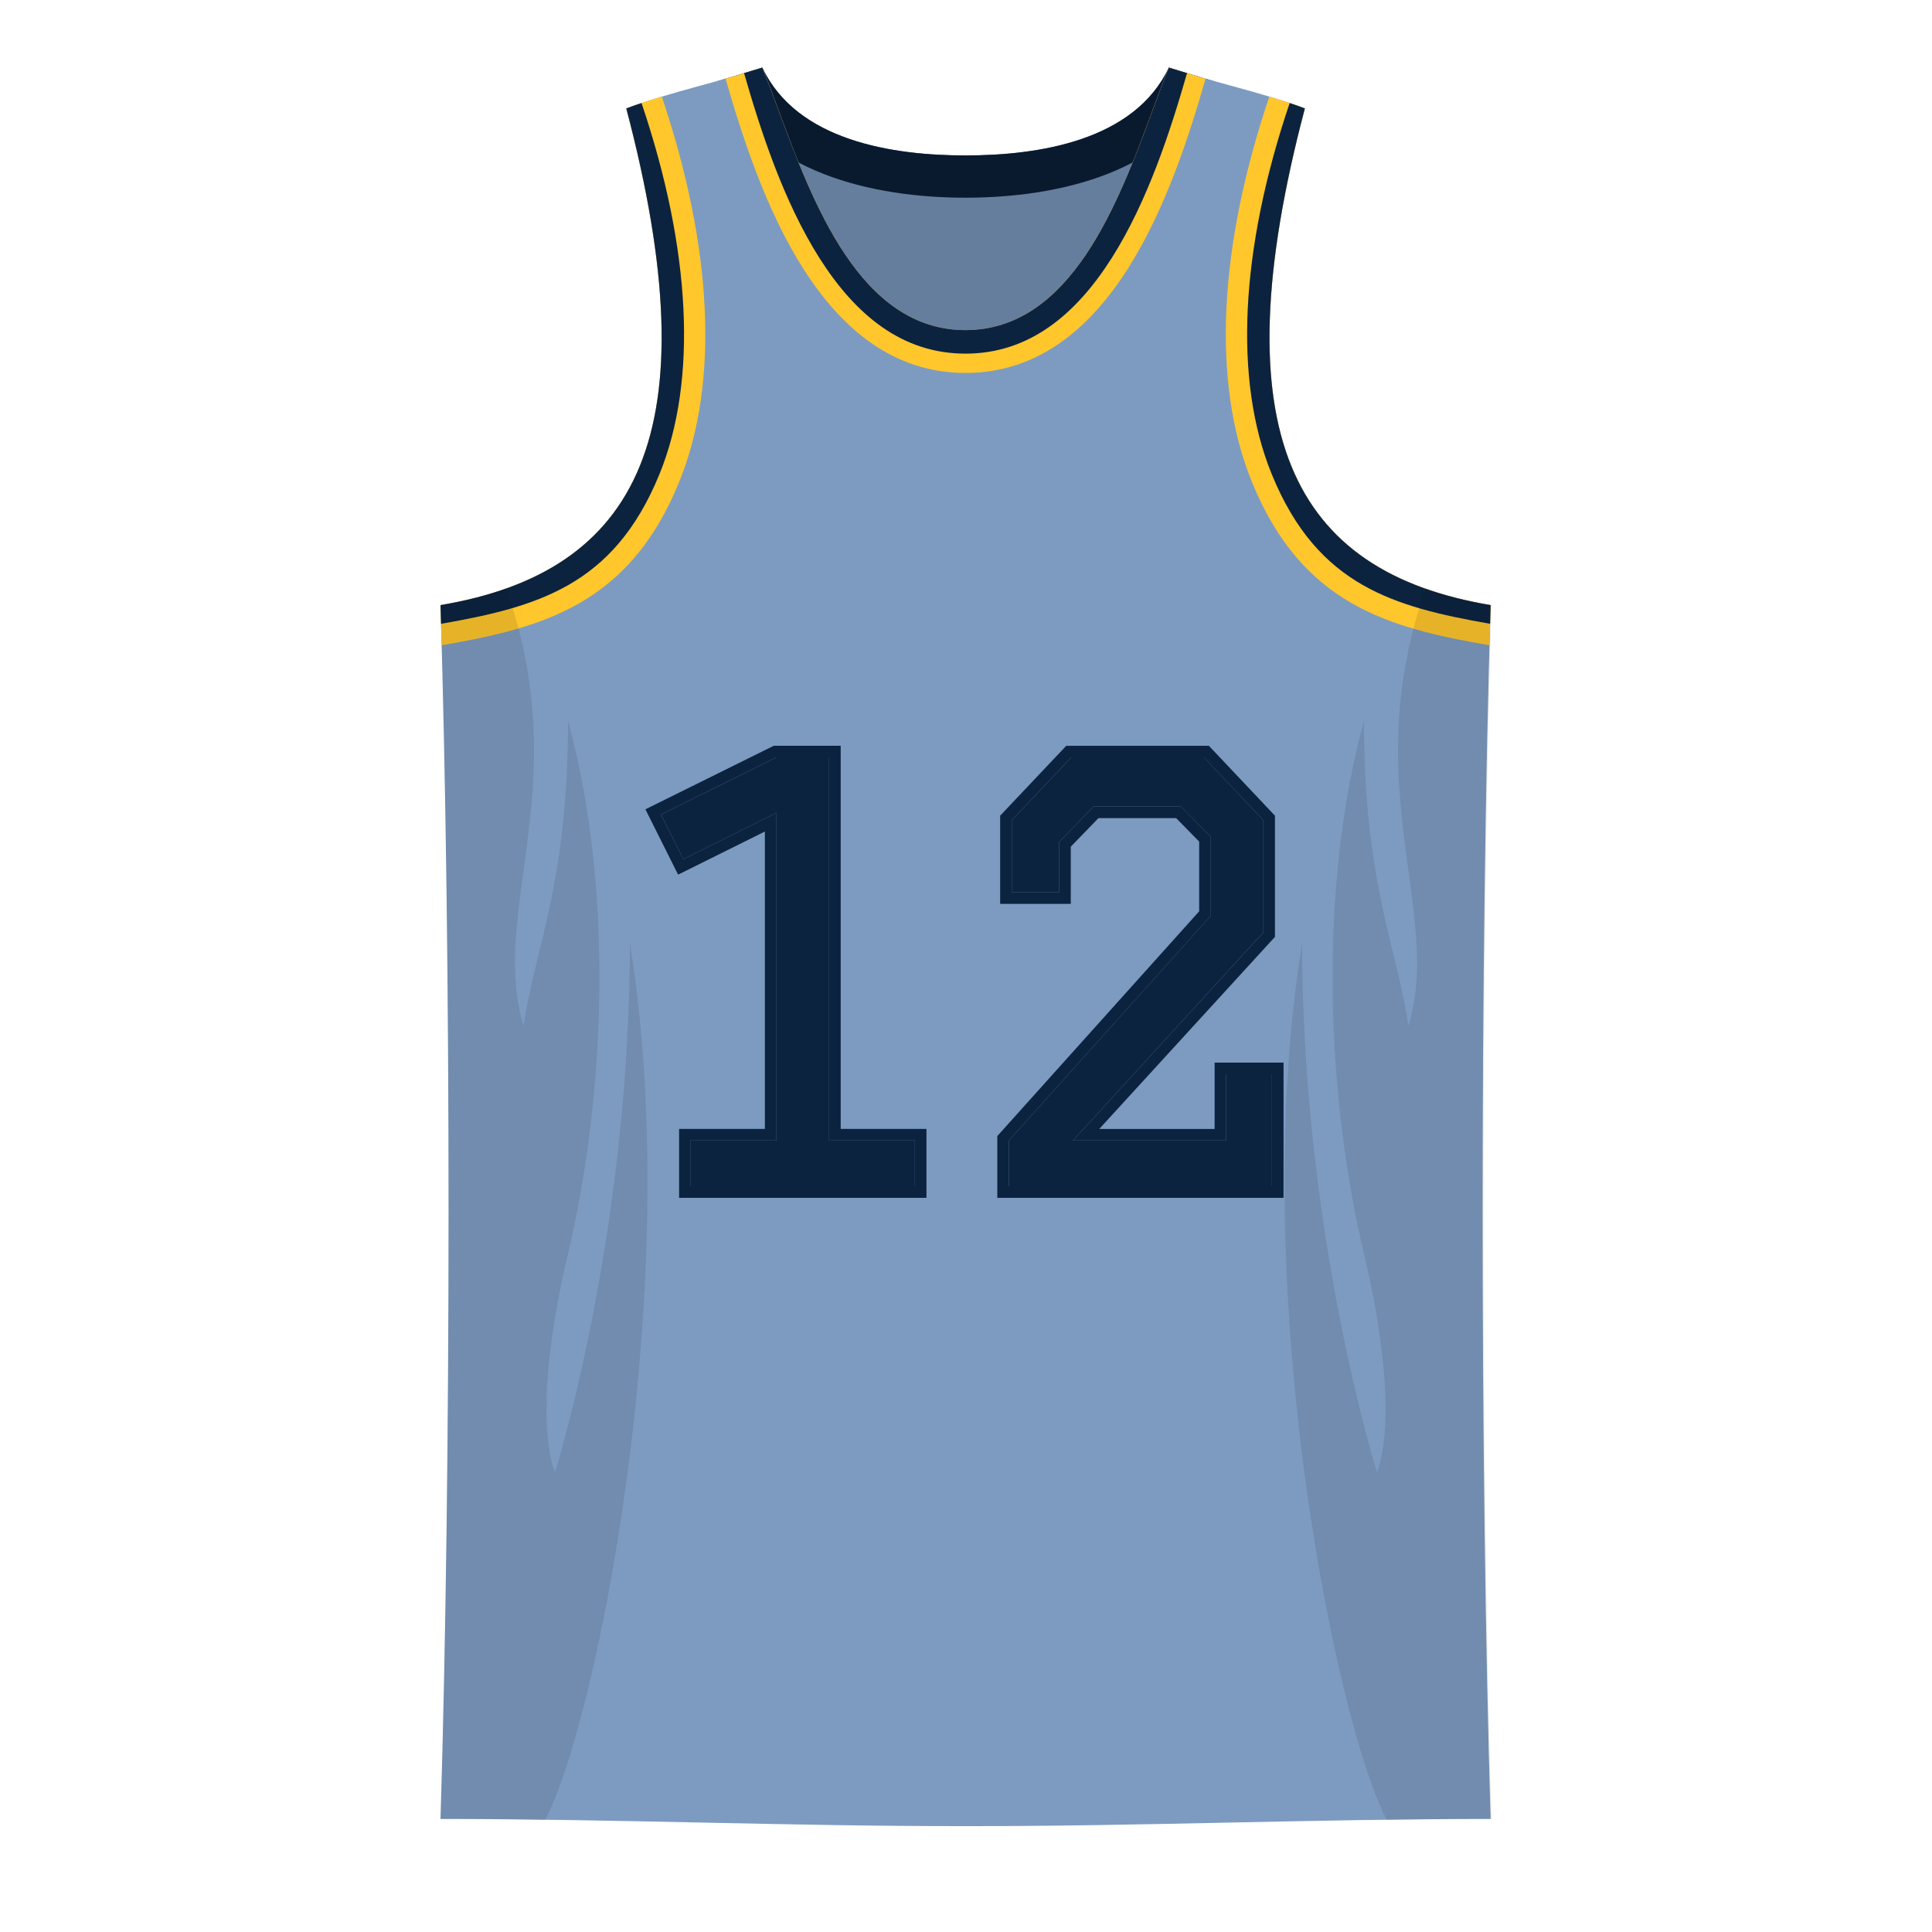
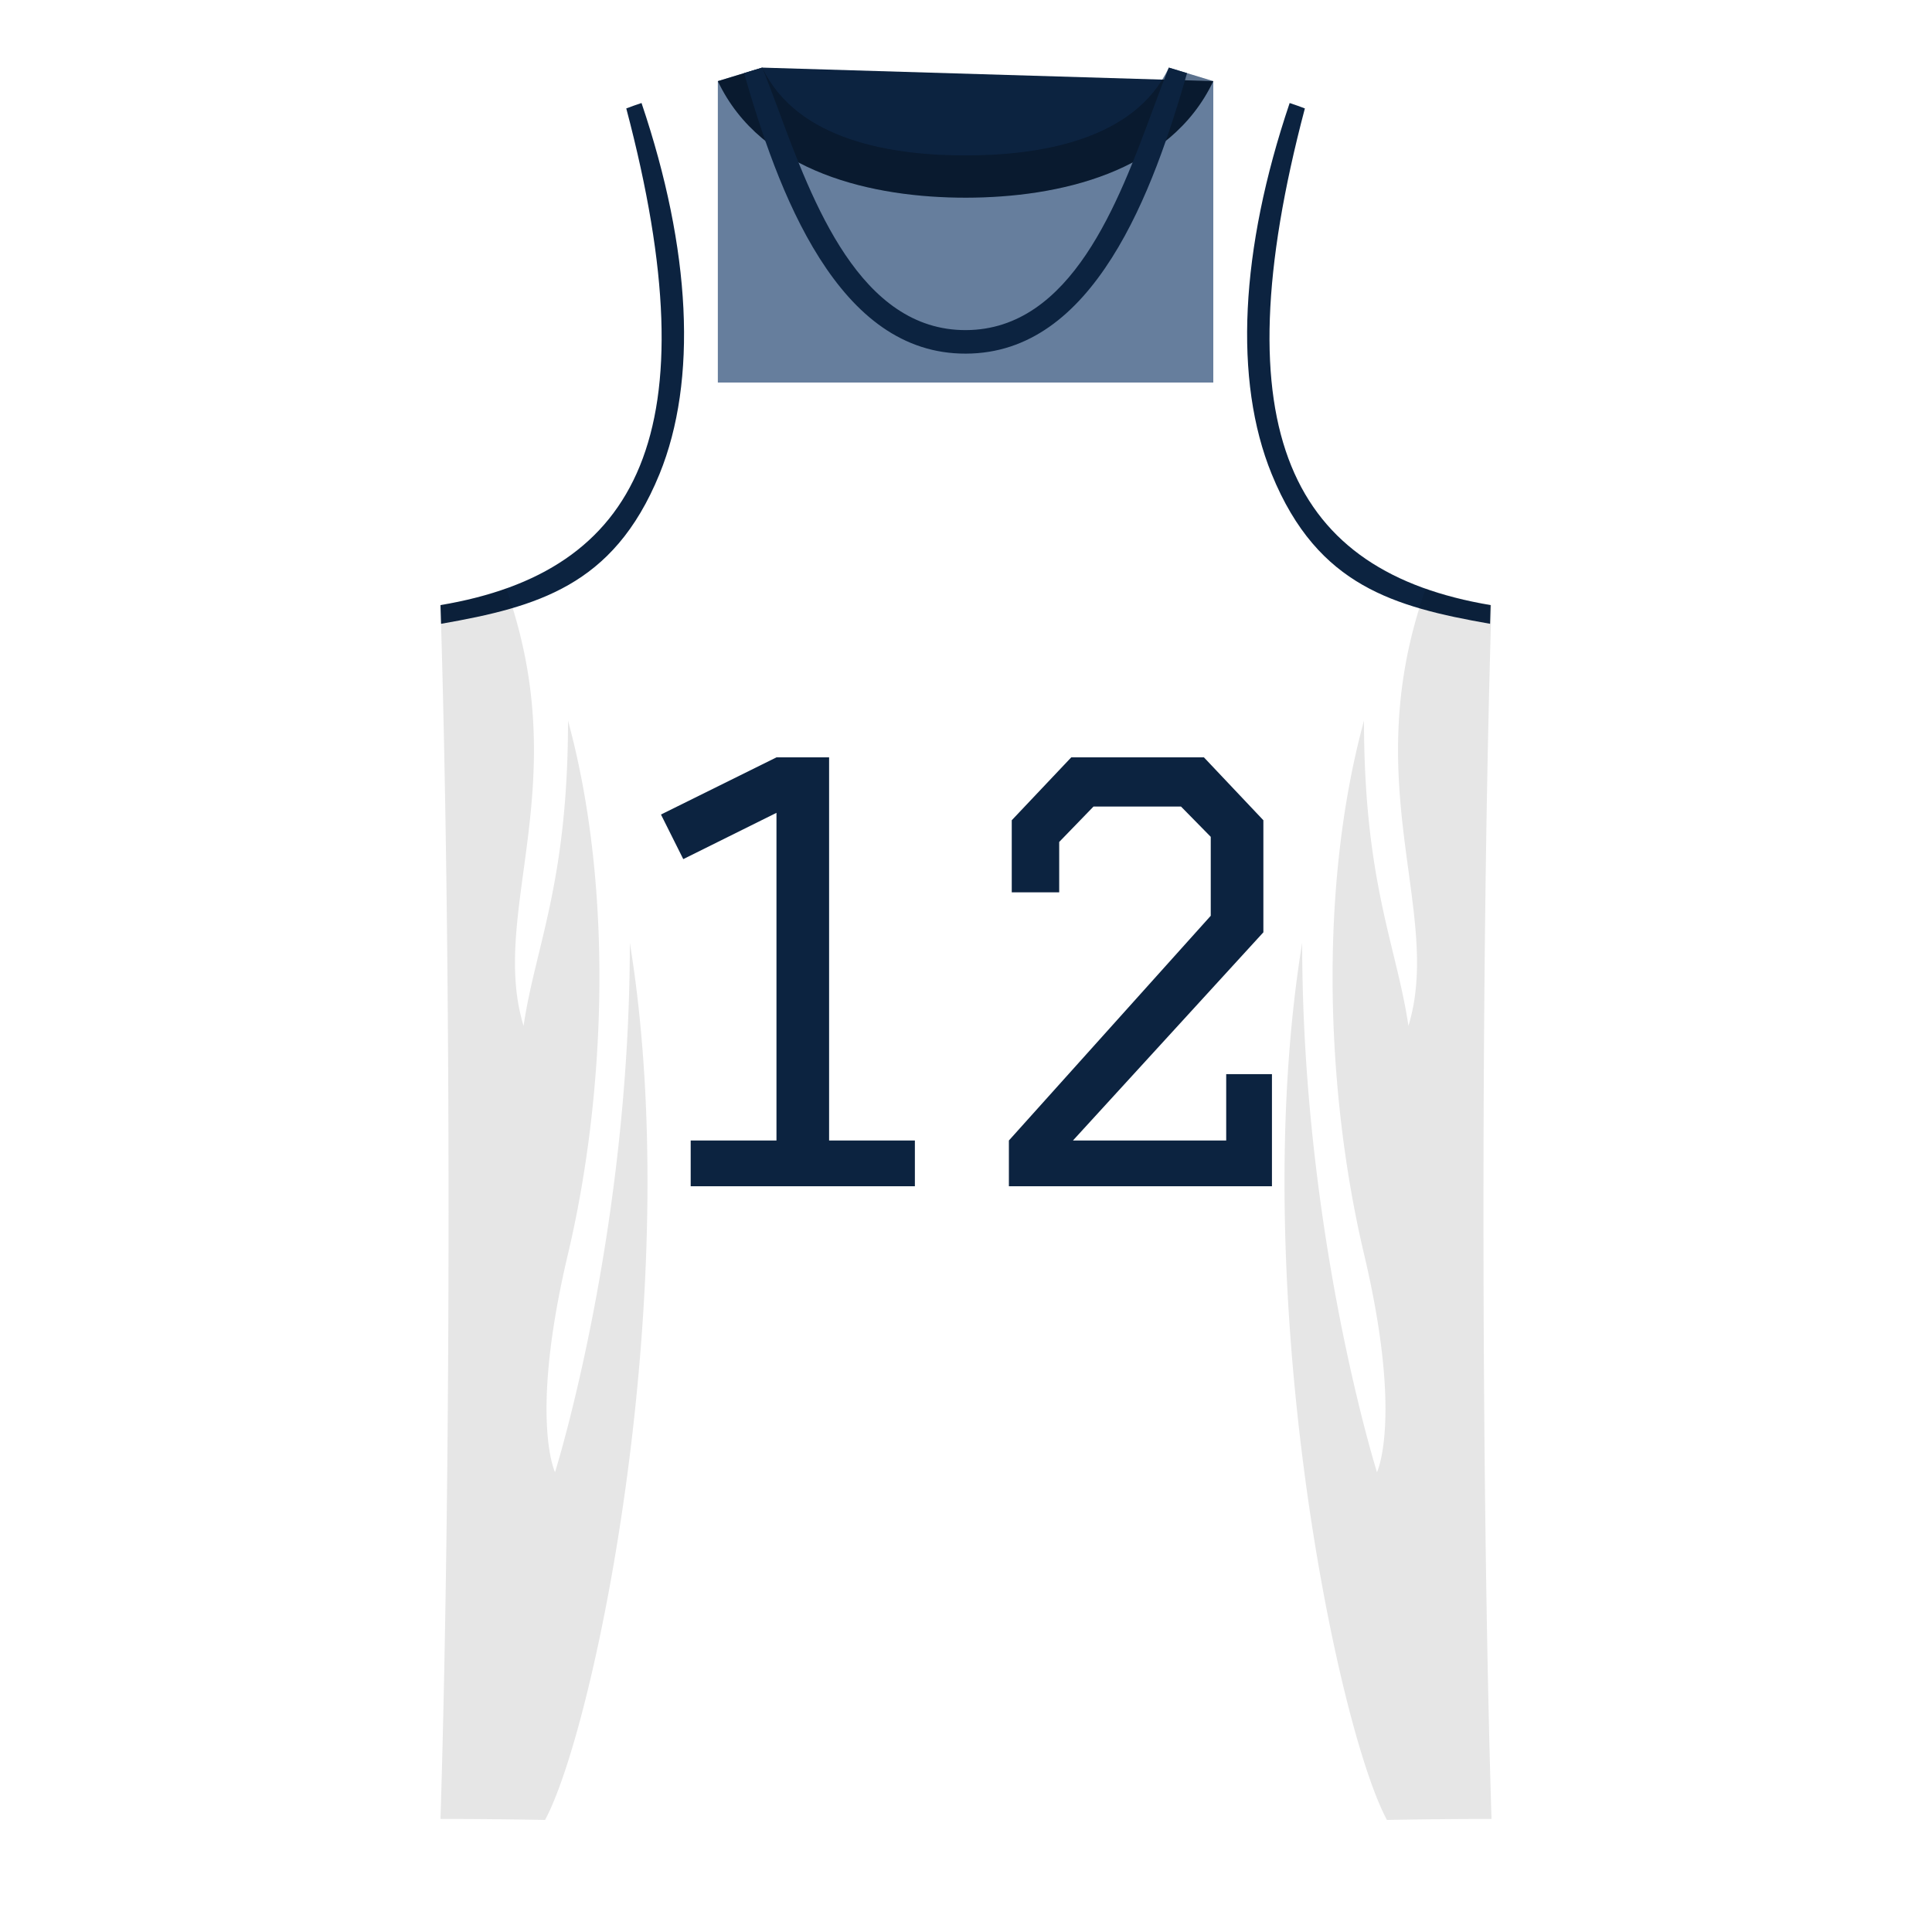
<svg xmlns="http://www.w3.org/2000/svg" width="500" height="500" fill="none" viewBox="0 0 500 500">
  <path fill="#7D9BC1" d="M314 99V21l-11.5-3.5c-8.97 18.94-33.7 22.7-52.5 22.73-18.85.02-43.72-3.72-52.72-22.73l-11.5 3.5v78H314Z" />
-   <path fill="#0C2340" d="m185.78 21 11.5-3.5c9 19 33.87 22.75 52.72 22.73 18.8-.02 43.53-3.79 52.5-22.73L314 21c-11.23 23.7-40.08 30.13-64 30.16-23.98.02-52.97-6.4-64.22-30.16Z" />
+   <path fill="#0C2340" d="m185.78 21 11.5-3.5L314 21c-11.23 23.7-40.08 30.13-64 30.16-23.98.02-52.97-6.4-64.22-30.16Z" />
  <path fill="#000" fill-opacity=".1" d="M314 99V21l-11.5-3.5c-8.97 18.94-33.7 22.7-52.5 22.73-18.85.02-43.72-3.72-52.72-22.73l-11.5 3.5v78H314Z" />
  <path fill="#000" fill-opacity=".1" d="M314 99V21l-11.5-3.5c-8.97 18.94-33.7 22.7-52.5 22.73-18.85.02-43.72-3.72-52.72-22.73l-11.5 3.5v78H314Z" />
  <path fill="#000" fill-opacity=".1" d="m185.78 21 11.5-3.5c9 19 33.87 22.75 52.72 22.73 18.8-.02 43.53-3.79 52.5-22.73L314 21c-11.23 23.7-40.08 30.13-64 30.16-23.98.02-52.97-6.4-64.22-30.16Z" />
-   <path fill="#7D9BC1" d="M114 156.6c2.78 89.4 2.78 224.4 0 314.14 45.3 0 90.7 1.91 136 1.86 45.3.05 90.47-1.86 135.77-1.86C383 381 383 246 385.77 156.6 334.5 148 315.5 112 337.7 28.06 327 24 311.5 20.6 302.5 17.5c-9.37 22.95-20.69 67.78-52.5 67.93-31.93.15-43.36-45-52.72-67.93-9 3.11-24.5 6.5-35.2 10.56C184.28 112 165.28 148 114 156.6Z" />
-   <path fill="#FFC72C" d="M197.28 17.5c9.36 22.93 20.79 68.08 52.72 67.93 31.81-.15 43.13-44.98 52.5-67.93l9.5 2.87c-8.46 29.4-24.32 76.04-62 76.15-37.8.12-53.76-46.73-62.22-76.15l9.5-2.87Z" />
  <path fill="#0C2340" d="m307.21 18.92-4.71-1.42c-1.34 3.27-2.71 7-4.18 10.96-8.84 23.87-21.04 56.85-48.32 56.97-27.4.13-39.7-33.1-48.56-57.02-1.47-3.95-2.84-7.66-4.16-10.91l-4.72 1.42.02.07c4.23 14.69 10.18 33.14 19.53 47.85 9.33 14.69 21.43 24.74 37.87 24.68 16.4-.05 28.46-10.11 37.75-24.77 9.32-14.7 15.24-33.09 19.46-47.76l.02-.07Z" />
-   <path fill="#FFC72C" d="M337.7 28.06c-2.8-1.07-5.94-2.08-9.2-3.06-13 38.5-15.07 73.82-4.5 99.73 12.99 31.87 35.5 37.77 61.47 42.27l.3-10.4C334.5 148 315.5 112 337.7 28.06Z" />
  <path fill="#0C2340" d="m385.63 161.44.14-4.84C334.5 148 315.5 112 337.7 28.06c-1.25-.48-2.57-.95-3.94-1.4l-.03.1c-12.8 37.9-14.49 71.72-4.63 95.9 6.07 14.9 14.17 23.34 23.51 28.7 9.38 5.38 20.38 7.87 33.03 10.08Z" />
-   <path fill="#FFC72C" d="M162.08 28.06c2.8-1.07 5.93-2.08 9.19-3.06 13 38.5 15.07 73.82 4.5 99.73-12.98 31.87-35.5 37.77-61.47 42.27l-.3-10.4c51.28-8.6 70.28-44.6 48.08-128.54Z" />
  <path fill="#0C2340" d="m166.03 26.66.03.1c12.8 37.9 14.48 71.72 4.63 95.9-6.08 14.9-14.17 23.34-23.52 28.7-9.38 5.38-20.37 7.87-33.02 10.08l-.15-4.84c51.28-8.6 70.28-44.6 48.08-128.54 1.26-.48 2.58-.95 3.94-1.4Z" />
  <path fill="#000" fill-opacity=".1" d="M114 470.74c9.2 0 18.04.1 27.06.26C154 447 177.5 333 163 244c0 75.5-19.36 137-19.36 137s-6.73-13.89 3.36-56.5c9.61-40.6 12-94 0-138 0 42-8.5 58.5-11.5 79-9-29.5 13.45-62.5-4.5-113.2a100.17 100.17 0 0 1-17 4.3c2.78 89.41 2.78 224.4 0 314.14ZM386 470.74c-9.2 0-18.04.1-27.06.26C346 447 322.5 333 337 244c0 75.5 19.36 137 19.36 137s6.73-13.89-3.36-56.5c-9.61-40.6-12-94 0-138 0 42 8.5 58.5 11.5 79 9-29.5-13.45-62.5 4.5-113.2 5.2 1.85 10.87 3.27 17 4.3-2.77 89.41-2.77 224.4 0 314.14Z" />
  <path fill="#0C2340" d="M214.57 196v99.16h22.2V307h-58.02v-11.84h22.2v-84.8l-24.12 11.98-5.77-11.54 29.9-14.8h13.61ZM329.18 307H261.1v-11.84L313.34 237v-20.43l-7.7-7.84H283l-8.88 9.17v13.03h-12.28v-18.65l15.4-16.28h34.33l15.39 16.28v29l-49.28 53.88h39.66v-17.17h11.84V307Z" />
-   <path fill="#0C2340" fill-rule="evenodd" d="M217.57 193v99.16h22.2V310h-64.02v-17.84h22.2V215.2l-22.46 11.16-8.46-16.91L200.25 193h17.32Zm-16.62 17.36v84.8h-22.2V307h58.02v-11.84h-22.2V196h-13.62l-29.9 14.8 5.78 11.54 24.12-11.98ZM332.18 310H258.1v-15.99l52.24-58.16V217.8l-5.95-6.07h-20.11l-7.16 7.39v14.8h-18.28V211.1l17.1-18.09h36.92l17.1 18.09v31.36l-45.47 49.71h29.85v-17.17h17.84V310Zm-14.84-14.84h-39.66l49.28-53.87v-29.01L311.56 196h-34.33l-15.39 16.28v18.65h12.28V217.9l8.88-9.17h22.65l7.7 7.84V237l-52.25 58.16V307h68.08v-29h-11.84v17.16Z" clip-rule="evenodd" />
</svg>